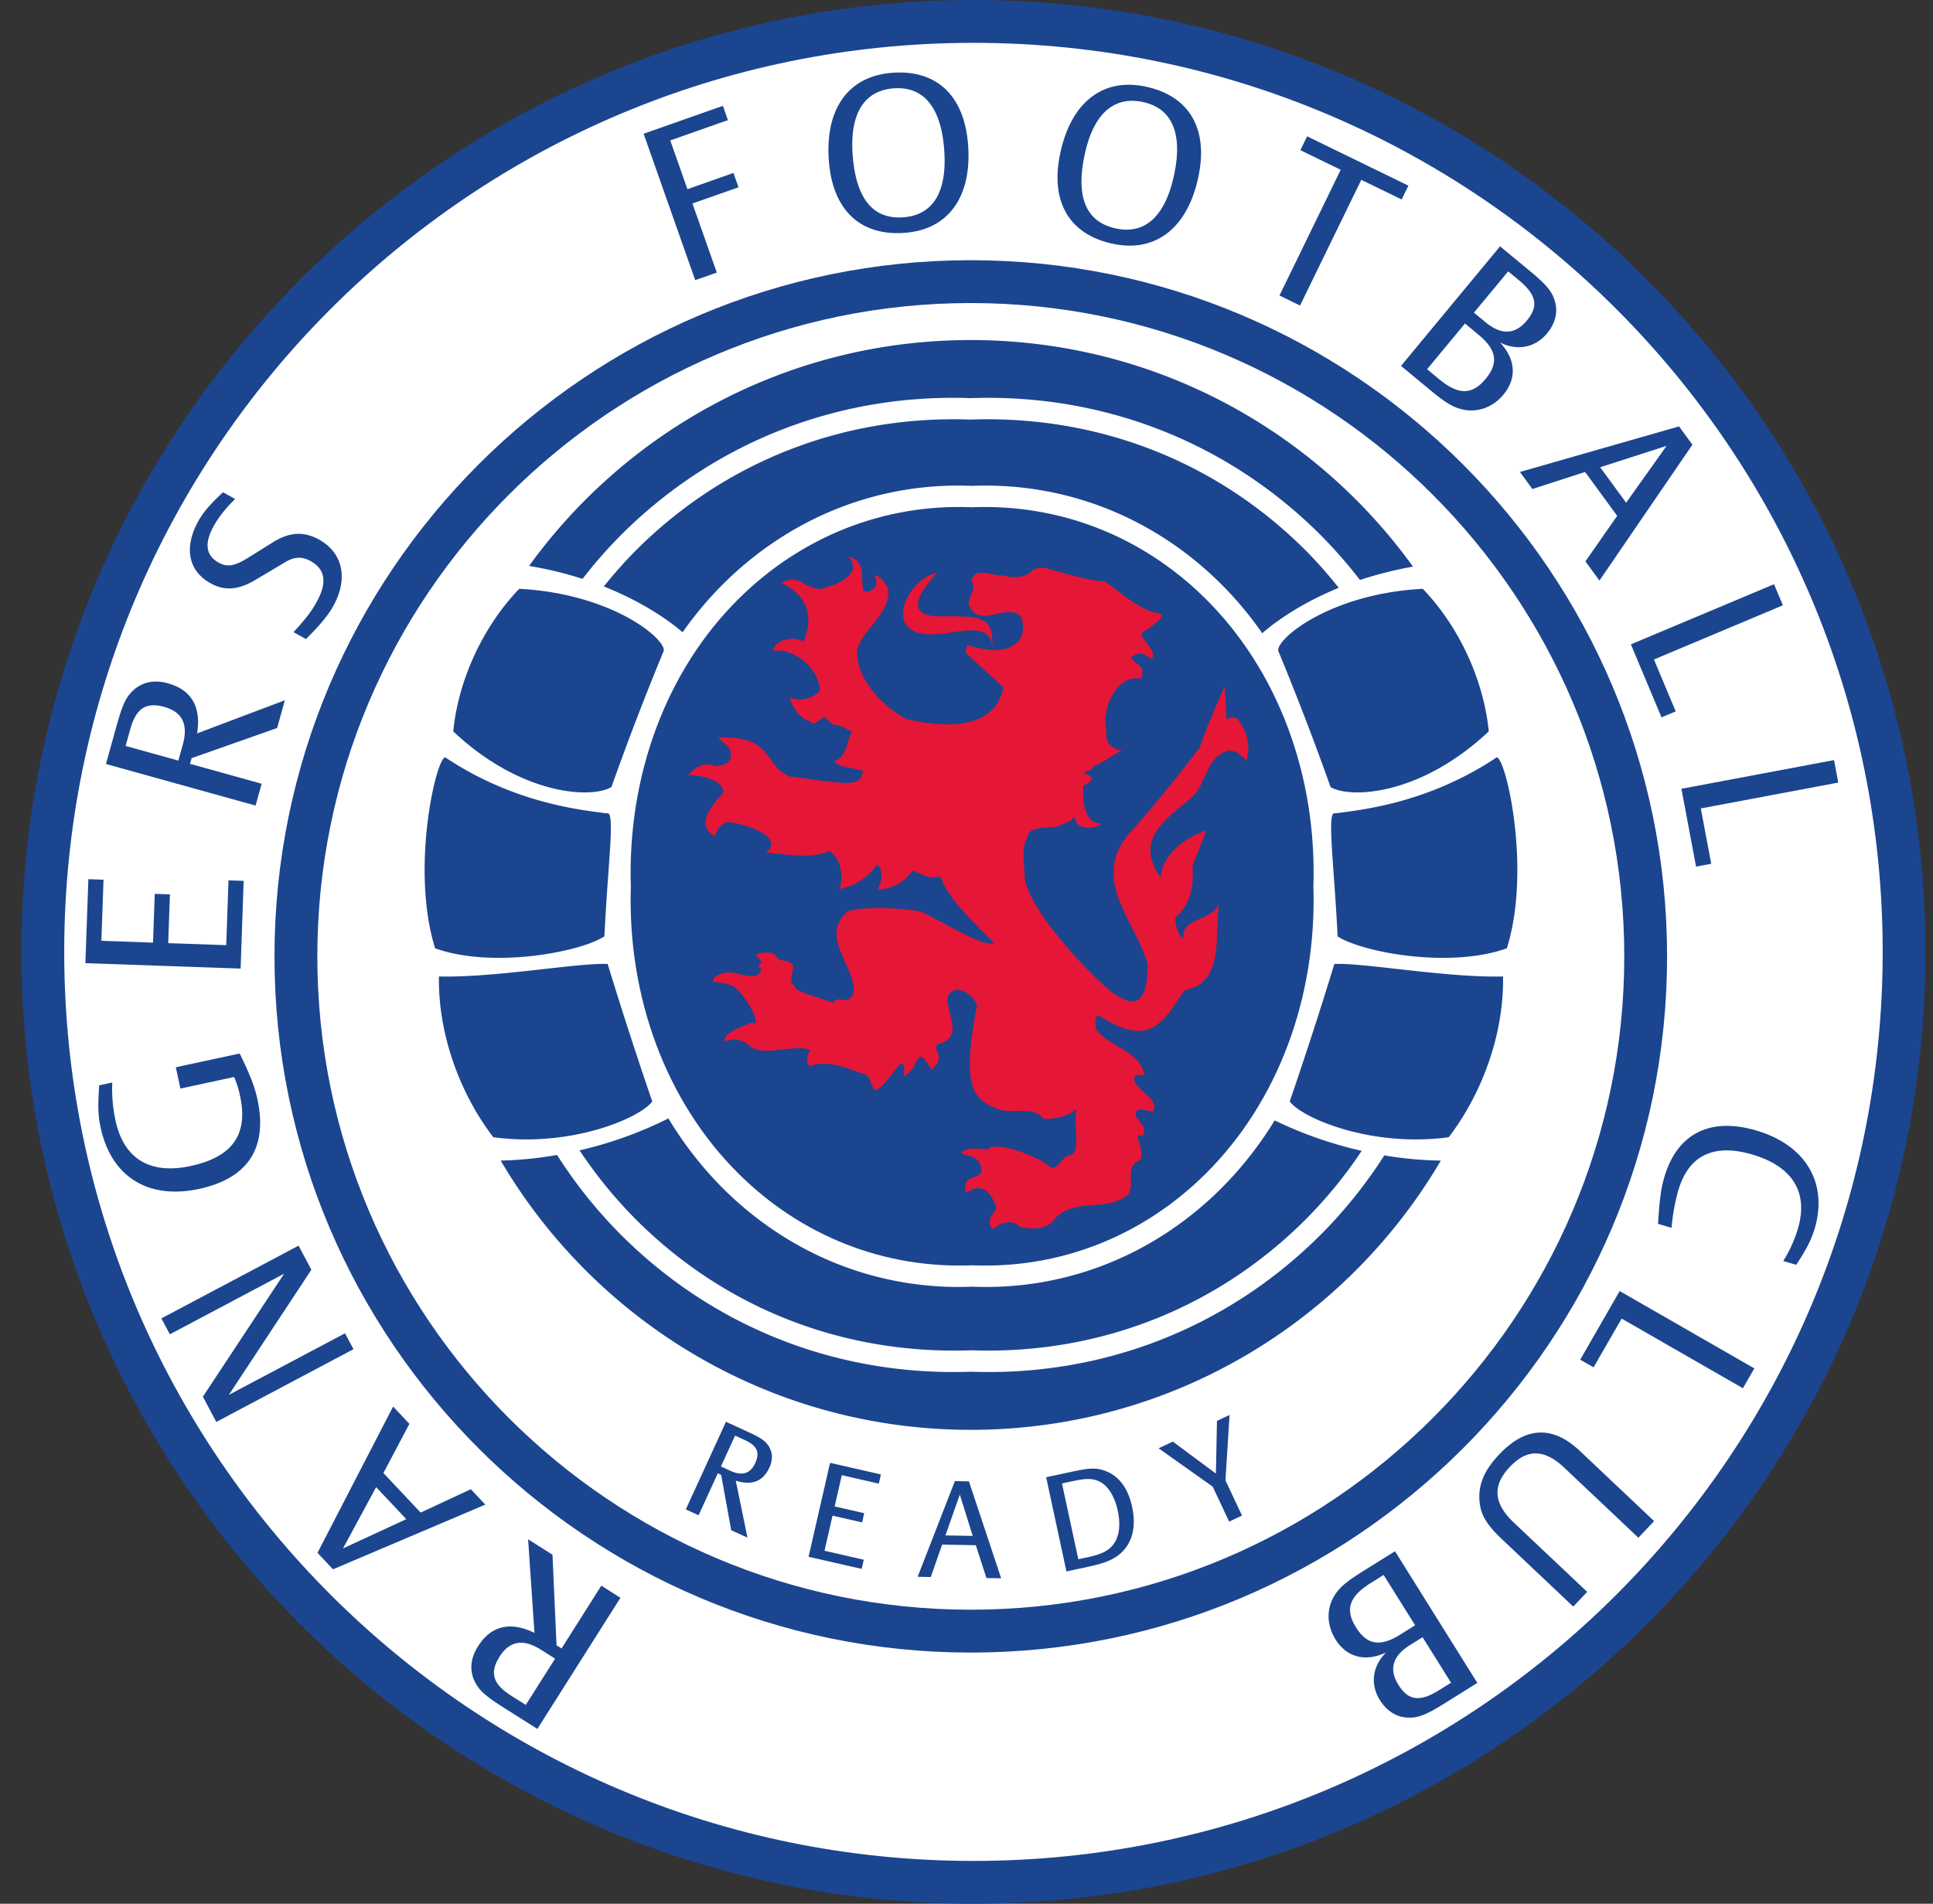
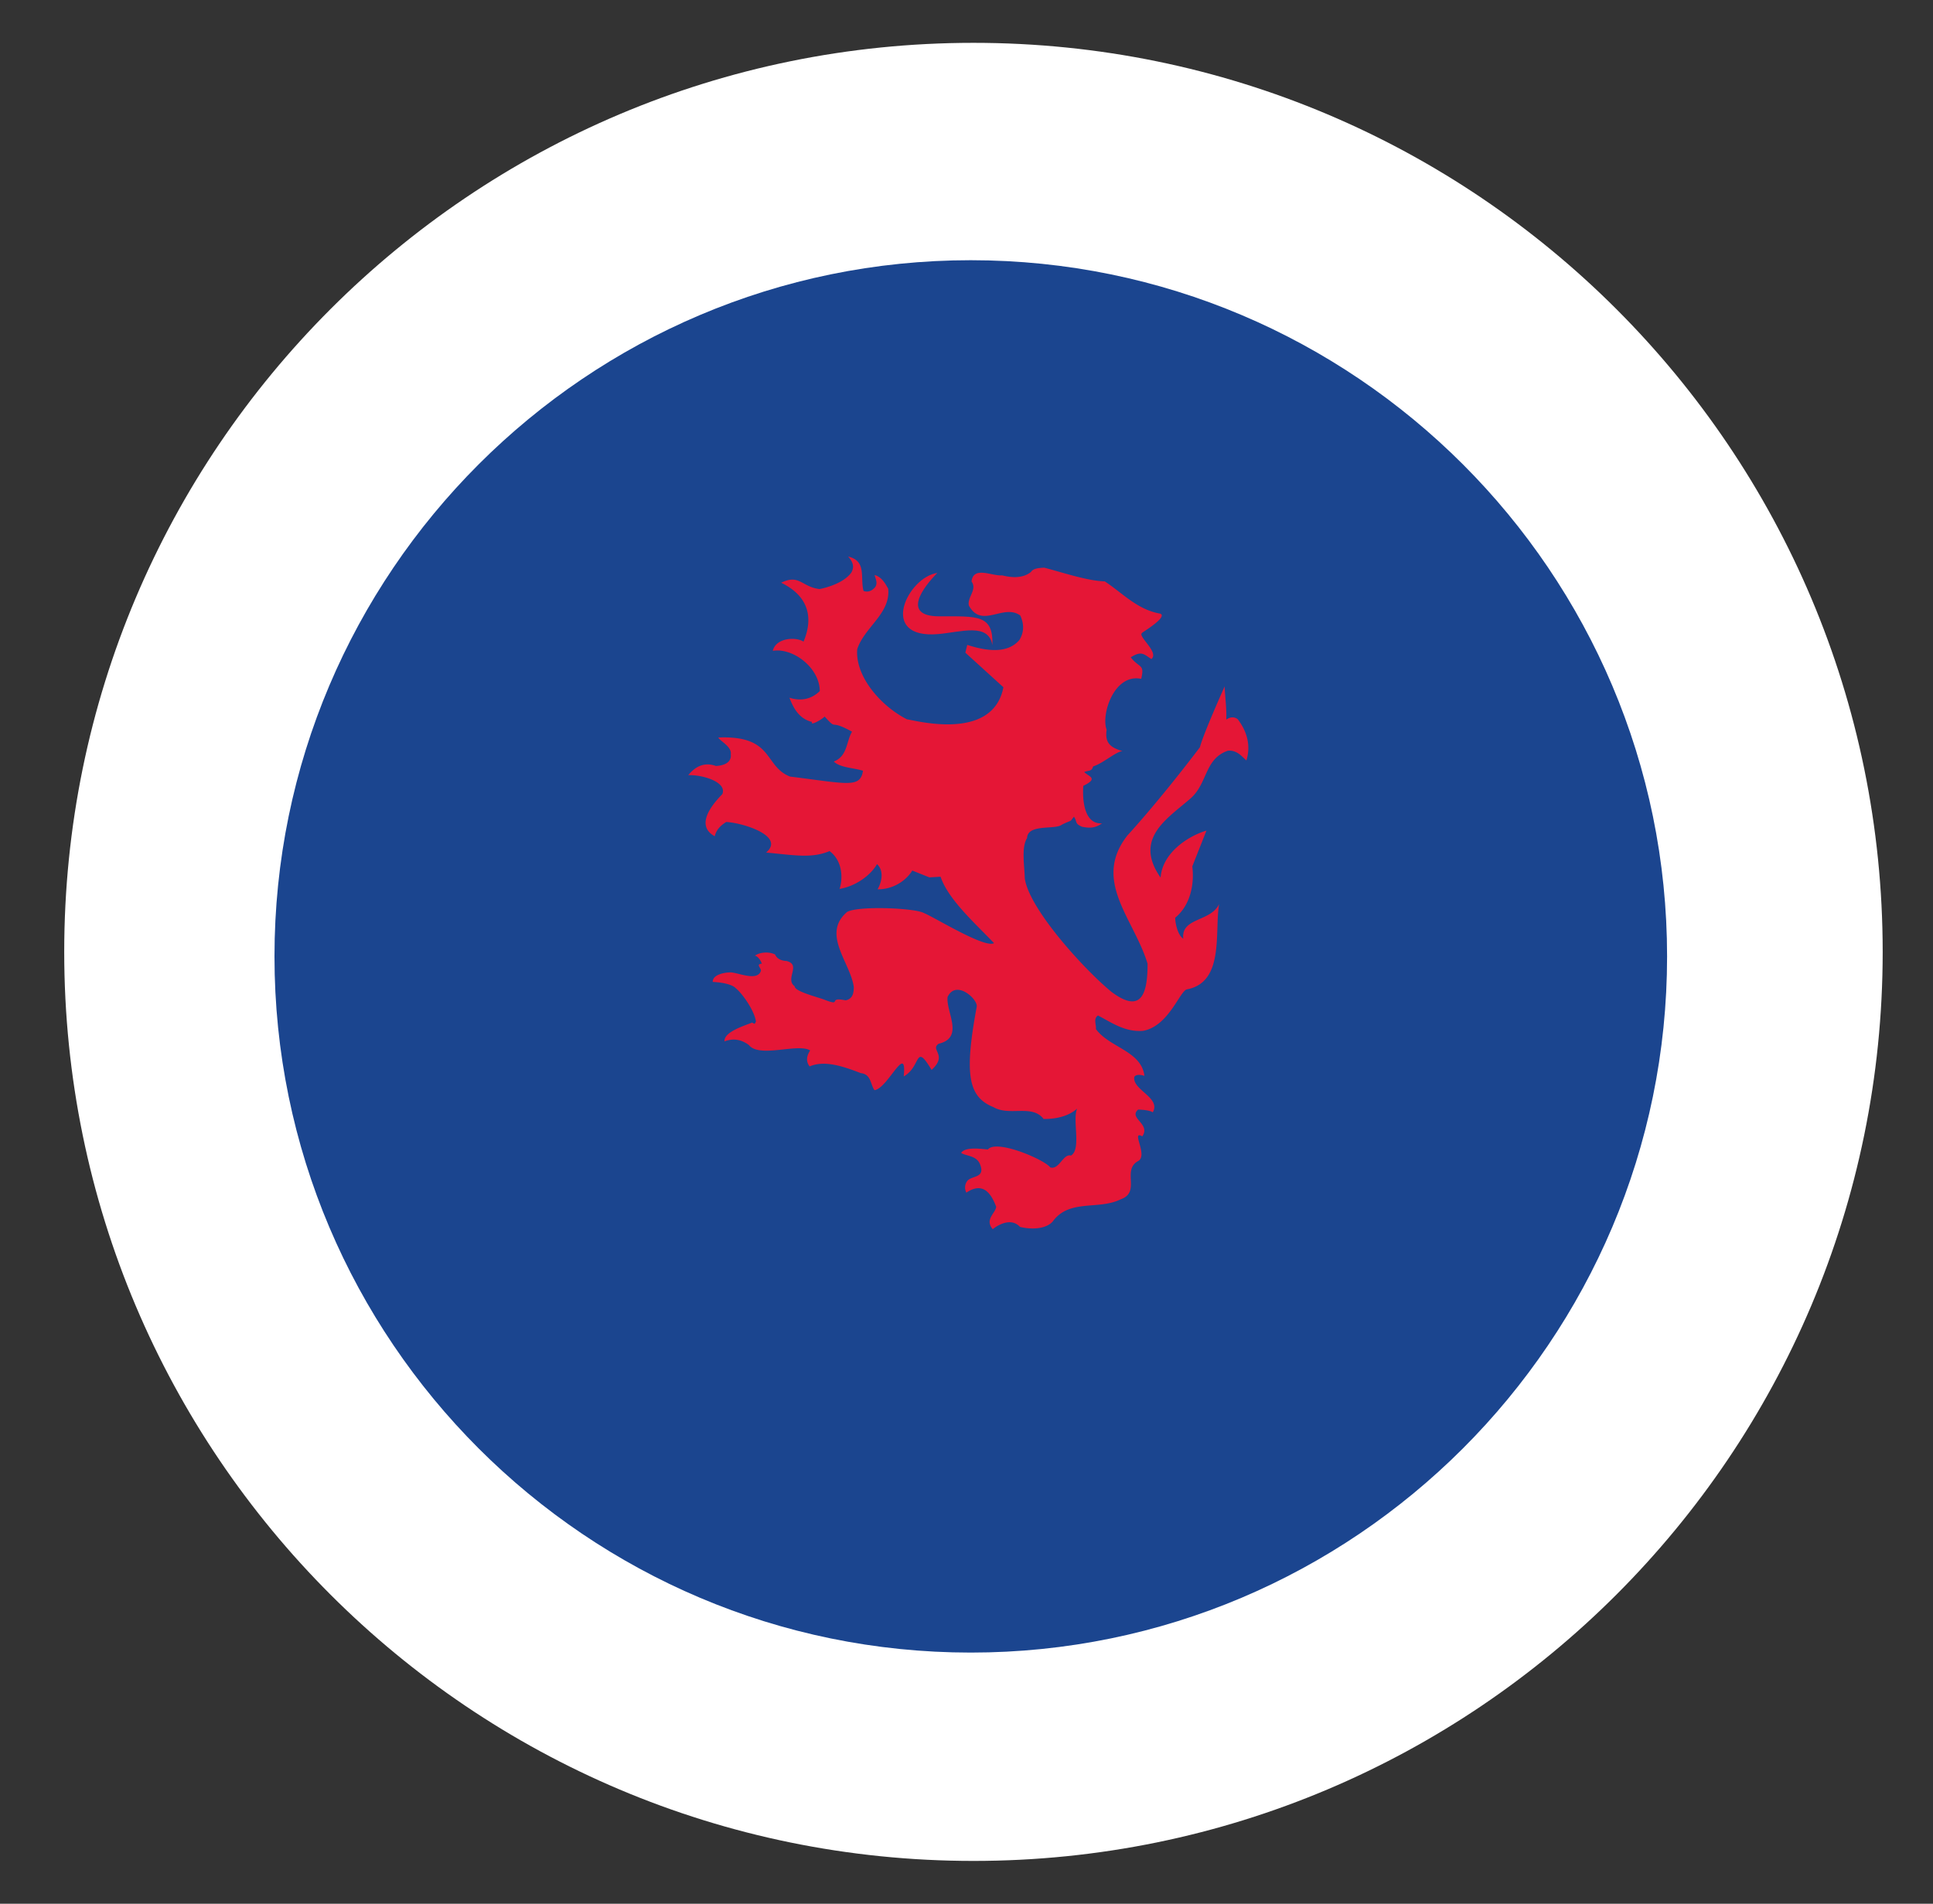
<svg xmlns="http://www.w3.org/2000/svg" width="67" height="66" fill="none" viewBox="0 0 67 66">
  <rect x="0" y="0" width="67" height="66" fill="#333333" stroke="none" />
-   <path fill="#1B458F" fill-rule="evenodd" d="M.741 33c0 18.196 14.804 33 33 33 18.197 0 33-14.803 33-33s-14.803-33-33-33c-18.196 0-33 14.803-33 33Z" clip-rule="evenodd" />
  <path fill="#fff" fill-rule="evenodd" d="M65.256 33c0 17.405-14.11 31.515-31.515 31.515S2.226 50.405 2.226 33 16.336 1.485 33.741 1.485 65.256 15.595 65.256 33Z" clip-rule="evenodd" />
-   <path fill="#1B458F" fill-rule="evenodd" d="M9.514 33.156c0 13.31 10.827 24.136 24.134 24.136 13.308 0 24.135-10.827 24.135-24.136 0-13.307-10.827-24.135-24.135-24.135-13.307 0-24.134 10.827-24.134 24.135Zm1.485 0c0-12.489 10.16-22.65 22.65-22.65 12.488 0 22.65 10.161 22.65 22.65 0 12.49-10.162 22.65-22.65 22.65-12.49 0-22.65-10.16-22.65-22.65Z" clip-rule="evenodd" />
-   <path fill="#1B458F" fill-rule="evenodd" d="m24.988 50.84.491-1.07.336.154c.426.195.533.426.361.8-.167.366-.452.454-.861.266l-.327-.15Zm-1.217 1.487.443.204.666-1.454.116.053.349 1.919.563.258-.405-1.976c.552.18.945.027 1.164-.45.13-.284.115-.545-.041-.773-.12-.17-.272-.27-.689-.462l-.774-.355-1.392 3.037Zm6.689-.892-1.282-.293-.248 1.083 1.024.235-.073.318-1.024-.234-.278 1.217 1.36.312-.073.318-1.84-.421.745-3.256 1.762.402-.073.319Zm2.31 1.794.498-1.415.447 1.433-.945-.017Zm-.964 1.435.455.009.394-1.124 1.168.021.368 1.138.51.009-1.117-3.36-.487-.01-1.29 3.317Zm5.57-.607-.566-2.628.417-.09c.346-.074.543-.083.738-.032.375.102.65.483.778 1.07.123.574.028 1.03-.27 1.293-.167.142-.376.23-.731.308l-.366.079Zm-.412.422.776-.167c.532-.115.813-.229 1.049-.415.453-.368.606-.939.448-1.67-.137-.638-.462-1.066-.934-1.235-.295-.112-.53-.104-1.136.027l-.906.194.703 3.266Zm5.07-2.94L40.16 50.21l.493-.231 1.492 1.107.036-1.826.437-.206-.142 2.268.574 1.22-.446.21-.57-1.212ZM19.24 57.503l-1.016 1.604-.502-.318c-.638-.404-.76-.797-.404-1.358.346-.547.82-.626 1.432-.238l.49.31Zm2.266-2.11-.663-.421-1.379 2.177-.174-.11-.14-3.14-.845-.534.22 3.243c-.843-.407-1.504-.248-1.956.467-.27.425-.302.847-.102 1.244.155.297.375.49 1 .886l1.159.734 2.88-4.547Zm-7.424-2.726-2.194 1.016 1.15-2.127 1.044 1.11Zm2.74-.504-.502-.534-1.74.81-1.29-1.372.9-1.704-.564-.6-2.621 5.07.537.573 5.28-2.243Zm-9.325-2.867-.464-.876 2.814-4.262-3.96 2.1-.293-.552 4.755-2.521.443.835-2.86 4.338 4.027-2.135.293.551-4.755 2.522ZM3.892 37.53c-.02.442.019.885.112 1.317.286 1.327 1.193 1.88 2.602 1.577 1.453-.313 2.002-1.095 1.716-2.422a3.64 3.64 0 0 0-.205-.665l-1.864.402L6.094 37l2.214-.477c.377.776.522 1.158.615 1.59.363 1.685-.33 2.739-2.022 3.104-1.766.38-3.046-.42-3.415-2.135-.087-.402-.096-.696-.048-1.455l.454-.098Zm-.304-7.032-.074 2.118 1.79.063.06-1.691.526.018-.06 1.691 2.012.07.078-2.247.526.019-.106 3.04-5.38-.189.103-2.91.525.018Zm2.594-4.129-1.829-.509.16-.572c.202-.728.543-.957 1.182-.78.624.174.836.605.642 1.302l-.155.559Zm2.677 1.559.21-.757-2.483-.69.055-.198 2.965-1.044.267-.962-3.041 1.149c.146-.925-.197-1.51-1.013-1.737-.485-.135-.898-.044-1.22.262-.24.234-.36.5-.559 1.213l-.367 1.322 5.186 1.442Zm1.315-6.013c.42-.455.616-.713.794-1.032.38-.679.315-1.142-.204-1.432-.3-.168-.57-.153-.903.053l-1.007.6c-.59.351-1.066.39-1.559.115-.772-.43-.929-1.244-.415-2.162.167-.3.39-.559.85-.992l.42.235c-.325.316-.56.613-.736.925-.338.606-.285 1.028.16 1.277.313.175.558.128 1.081-.199l.805-.503c.576-.359 1.072-.387 1.605-.09.825.461 1.013 1.36.48 2.312-.174.313-.467.665-.939 1.134l-.432-.241ZM25.23 4.165l-1.998.704.595 1.69 1.596-.563.175.497-1.597.562.844 2.395-.748.263-1.788-5.076 2.747-.968.174.496Zm5.718-1.1c1.032-.091 1.646.612 1.772 2.04.133 1.496-.343 2.334-1.376 2.426-1.056.093-1.653-.604-1.783-2.07-.13-1.465.354-2.304 1.387-2.396Zm-.07-.537c-1.504.134-2.305 1.292-2.143 3.114.15 1.678 1.123 2.564 2.672 2.426 1.504-.133 2.303-1.298 2.142-3.114-.149-1.678-1.122-2.563-2.672-2.426Zm8.706 1.003c1.017.202 1.408 1.05 1.127 2.455-.294 1.473-.987 2.143-2.004 1.94-1.038-.207-1.416-1.044-1.127-2.487.287-1.443.987-2.111 2.004-1.908Zm.084-.536c-1.481-.295-2.575.59-2.932 2.385-.33 1.652.356 2.776 1.88 3.08 1.481.295 2.576-.598 2.933-2.385.329-1.652-.356-2.776-1.881-3.08Zm6.803 2.891-1.398-.68.234-.48 3.51 1.71-.235.479-1.398-.681-2.123 4.358-.713-.347 2.123-4.359Zm4.618 4.953 1.187-1.432.37.307c.61.505.691.898.277 1.397-.408.494-.888.512-1.434.059l-.4-.33Zm-2.528 1.846 1.015.841c.534.443.787.592 1.119.67.525.118 1.054-.078 1.419-.518.467-.564.42-1.237-.127-1.808.597.307 1.224.183 1.634-.31.291-.352.39-.746.267-1.135-.096-.327-.297-.562-.849-1.02l-1.045-.865-3.433 4.145Zm.904.116 1.313-1.586.47.39c.627.52.703.978.246 1.53-.467.564-.944.565-1.619.006l-.41-.34Zm5.998 3.398 2.302-.741-1.401 1.97-.901-1.23Zm-2.78.164.432.59 1.826-.59 1.113 1.52-1.102 1.58.487.664 3.222-4.711-.464-.633-5.514 1.58Zm8.807 3.891.307.731-4.47 1.878.755 1.8-.492.206-1.062-2.53 4.962-2.085Zm2.08 6.097.146.78-4.765.896.362 1.918-.526.099-.507-2.698 5.29-.995Zm-1.76 17.365c.218-.347.388-.722.506-1.114.374-1.257-.178-2.16-1.567-2.573-1.344-.399-2.215.018-2.575 1.232a7.117 7.117 0 0 0-.237 1.305l-.468-.138c.057-.89.11-1.256.22-1.622.448-1.512 1.589-2.088 3.197-1.61 1.703.505 2.482 1.818 2.011 3.404-.113.38-.298.738-.64 1.249l-.447-.133Zm-1.003 3.724-.396.688-4.203-2.415-.973 1.69-.463-.265 1.368-2.38 4.667 2.682Zm-4.019 5.87-2.56-2.42c-.697-.66-1.296-.67-1.898-.033-.608.642-.563 1.261.135 1.922l2.548 2.408-.482.51-2.46-2.325c-.565-.534-.763-.88-.793-1.38-.032-.544.18-1.035.684-1.567.92-.975 1.859-1.012 2.8-.122l2.571 2.43-.545.576Zm-7.48 3.45.987 1.577-.407.254c-.673.42-1.071.373-1.415-.177-.34-.543-.206-1.004.396-1.38l.439-.274Zm-.956-2.98-1.119.697c-.587.369-.809.561-.987.852-.277.461-.258 1.024.046 1.51.388.62 1.04.787 1.754.448-.479.47-.559 1.105-.22 1.649.244.387.587.605.994.61.34.012.628-.104 1.236-.484l1.15-.719-2.854-4.564Zm-.394.82 1.092 1.746-.517.323c-.692.433-1.151.36-1.53-.248-.39-.62-.24-1.072.503-1.537l.452-.284ZM45.25 19.077c-3.08-3.08-7.195-4.689-11.615-4.531-4.394-.158-8.51 1.452-11.59 4.531-.394.398-.766.817-1.115 1.255 1.465.583 2.372 1.278 2.73 1.587.423-.604.9-1.17 1.423-1.69 2.336-2.315 5.4-3.517 8.596-3.385 3.228-.131 6.292 1.07 8.627 3.385.533.53 1.016 1.107 1.445 1.724.323-.284 1.205-.982 2.65-1.574-.359-.455-.743-.89-1.15-1.302Zm1 14.344a150.849 150.849 0 0 1-1.546 4.764c.423.579 2.834 1.606 5.511 1.24 1.203-1.574 1.916-3.647 1.882-5.572-1.961.049-4.881-.489-5.847-.432Z" clip-rule="evenodd" />
-   <path fill="#1B458F" fill-rule="evenodd" d="M41.784 20.756c-2.188-2.168-5.055-3.294-8.104-3.17-3.02-.124-5.886 1.002-8.074 3.17-2.499 2.475-3.862 6.105-3.741 9.981-.121 3.853 1.242 7.483 3.741 9.959 2.188 2.167 5.055 3.293 8.104 3.17 3.02.123 5.887-1.003 8.074-3.17 2.498-2.477 3.862-6.106 3.74-9.959v-.023c.122-3.853-1.242-7.483-3.74-9.958Z" clip-rule="evenodd" />
+   <path fill="#1B458F" fill-rule="evenodd" d="M9.514 33.156c0 13.31 10.827 24.136 24.134 24.136 13.308 0 24.135-10.827 24.135-24.136 0-13.307-10.827-24.135-24.135-24.135-13.307 0-24.134 10.827-24.134 24.135Zm1.485 0Z" clip-rule="evenodd" />
  <path fill="#1B458F" fill-rule="evenodd" d="M33.662 46.812c4.393.159 8.509-1.451 11.588-4.531a15.582 15.582 0 0 0 1.948-2.383 14.012 14.012 0 0 1-3.017-1.056 12.689 12.689 0 0 1-1.874 2.38c-2.336 2.315-5.4 3.517-8.597 3.385-3.227.132-6.29-1.07-8.627-3.384a12.705 12.705 0 0 1-1.916-2.449 13.78 13.78 0 0 1-3.078 1.107 15.635 15.635 0 0 0 1.957 2.4c3.08 3.08 7.195 4.69 11.616 4.531Zm12.701-14.35c.833.55 3.891 1.126 5.866.414.898-2.866-.115-6.943-.387-6.596-2.439 1.618-4.814 1.81-5.556 1.918-.313-.146-.049 1.675.077 4.263Z" clip-rule="evenodd" />
  <path fill="#1B458F" fill-rule="evenodd" d="M47.982 40.055a16.32 16.32 0 0 1-2.206 2.751c-3.228 3.227-7.539 4.914-12.114 4.749-4.602.165-8.914-1.522-12.141-4.749a16.347 16.347 0 0 1-2.213-2.765 12.98 12.98 0 0 1-1.953.194c3.282 5.584 9.348 9.335 16.293 9.335 6.945 0 13.01-3.75 16.293-9.334a12.906 12.906 0 0 1-1.96-.18Zm-27.79-19.987a16.09 16.09 0 0 1 1.329-1.516c3.227-3.227 7.54-4.914 12.115-4.749 4.601-.165 8.913 1.522 12.14 4.748.486.49.941 1.01 1.362 1.556.6-.198 1.215-.353 1.838-.463-3.43-4.756-9.015-7.855-15.328-7.855-6.3 0-11.878 3.088-15.31 7.831a13.14 13.14 0 0 1 1.854.448Zm31.411 5.287c-.182-1.804-1.04-3.643-2.288-4.942-3.235.171-5.1 1.754-5.008 2.155a98.744 98.744 0 0 1 1.812 4.718c.679.406 3.113.303 5.484-1.931Zm-30.54 8.066a150.925 150.925 0 0 0 1.545 4.764c-.422.579-2.834 1.606-5.51 1.24-1.203-1.574-1.918-3.647-1.883-5.572 1.961.048 4.88-.489 5.847-.432Zm-.114-.96c-.833.55-3.892 1.127-5.866.415-.9-2.866.115-6.943.386-6.596 2.44 1.618 4.815 1.81 5.557 1.918.313-.146.048 1.675-.077 4.263Z" clip-rule="evenodd" />
-   <path fill="#1B458F" fill-rule="evenodd" d="M15.709 25.355c.182-1.804 1.04-3.643 2.288-4.942 3.236.17 5.1 1.754 5.008 2.155a97.878 97.878 0 0 0-1.812 4.718c-.68.406-3.113.303-5.485-1.931Z" clip-rule="evenodd" />
  <path fill="#E51636" fill-rule="evenodd" d="M42.897 24.93c-.14-.096-.268-.067-.392.016.015-.41-.05-.846-.057-1.15 0 0-.754 1.678-.857 2.109-1.46 1.924-2.512 3.057-2.512 3.057-1.233 1.572.22 2.877.697 4.447.003 1.129-.26 1.719-1.251.977-.944-.773-2.861-2.879-3.005-3.936-.014-.468-.122-1.074.079-1.396.02-.502.974-.278 1.207-.464.37-.186.254-.062.418-.278.123.185.016.235.28.35.294.062.476.034.694-.118-.787.048-.647-1.318-.65-1.3.552-.267.174-.323.031-.48.17-.065.263-.015.31-.195.327-.093.793-.515 1.018-.53-.456-.13-.612-.313-.55-.743-.2-.52.257-1.955 1.198-1.762.124-.522-.058-.36-.363-.745.376-.24.46-.105.716.06.285-.238-.501-.802-.319-.905-.14.06.923-.547.627-.67-.803-.136-1.322-.729-1.925-1.118-.618-.02-1.47-.314-2.099-.476-.166.01-.38.02-.456.148-.277.221-.642.208-1 .119-.36.03-.996-.335-1.062.212.207.284-.158.549-.092.834.448.82 1.193-.079 1.782.345.133.293.134.571-.025.841-.416.501-1.16.39-1.813.178l-.066.27 1.319 1.199c-.371 1.918-3.127 1.127-3.341 1.113-.926-.473-1.802-1.5-1.726-2.432.244-.76 1.16-1.232 1.074-2.096-.102-.182-.22-.403-.469-.477.023.132.113.257.025.41-.107.132-.247.204-.412.142-.122-.481.117-1.038-.532-1.191.148.17.232.33.111.553-.31.435-1.104.574-1.104.574-.617-.075-.697-.531-1.329-.22 1.05.51 1.078 1.329.775 2.042-.256-.168-.953-.144-1.066.32.689-.119 1.623.578 1.63 1.394-.279.272-.64.365-1.052.23.139.371.346.738.786.841-.088.152.335-.08.434-.188.47.52.114.06.949.526-.204.34-.15.847-.633 1.034.227.22.704.217 1.013.32-.093.614-.55.445-2.527.202-.92-.36-.549-1.433-2.487-1.355.047.118.473.312.431.583.03.227-.145.385-.515.404-.431-.157-.745.054-.958.318.5-.017 1.352.24 1.181.658-.333.339-.964 1.077-.264 1.46.057-.232.209-.376.4-.495.601.035 2.051.494 1.381 1.06 1.004.095 1.577.208 2.2-.05.468.349.46.977.345 1.311.533-.086 1.064-.45 1.299-.859.248.223.167.619.02.873.519.005.973-.279 1.203-.651l.592.237.388-.023c.27.8 1.217 1.632 1.852 2.302-.31.193-2.06-.894-2.428-1.042-.32-.178-2.286-.258-2.666-.037-.896.771.125 1.758.235 2.607-.004.167-.018.405-.285.456-.652-.135-.09.225-.725-.018-.204-.086-1.046-.286-1.04-.47-.351-.256.242-.742-.28-.876-.171-.007-.335-.069-.398-.226-.222-.108-.53-.08-.7.042.106.016.211.18.24.277-.241.02.018.17-.041.272-.137.33-.748.053-1.026.03-.26-.001-.642.088-.635.33.58.032.755.17.791.213.218.166.656.775.707 1.164a.402.402 0 0 0-.039.074c-.034-.007-.066-.017-.087-.042-.345.133-.981.333-.965.652.321-.118.594-.059.847.128.364.462 1.708-.077 2.123.188-.112.17-.163.365-.019.553.51-.22 1.141-.012 1.776.233.362.036.329.401.474.59.464-.06 1.129-1.683 1.013-.478.613-.333.376-1.203.965-.225.577-.523-.068-.694.245-.906.899-.216.251-1.092.309-1.62.29-.621 1.06.079 1.01.338-.436 2.352-.297 3.126.582 3.48.558.325 1.338-.112 1.737.41.635.005.992-.204 1.164-.362-.178.389.155 1.413-.216 1.63-.27-.078-.41.511-.72.41-.198-.27-1.865-.985-2.159-.621-.236-.019-.786-.101-.928.118.155.115.53.08.655.396.189.472-.253.387-.431.563a.375.375 0 0 0-.042.42c.58-.394.862.037 1.032.488-.013.22-.413.438-.118.779.15-.127.627-.424.943-.08.355.089.874.095 1.131-.181.577-.801 1.586-.392 2.358-.774.708-.246.042-.995.59-1.318.395-.182-.26-1.096.161-.866.303-.435-.491-.63-.143-.928.15.005.408.024.506.096.294-.511-.71-.774-.641-1.226.06-.102.23-.077.352-.039-.107-.867-1.217-.98-1.682-1.623.022-.146-.1-.349.071-.47.462.236.929.584 1.565.532.89-.162 1.27-1.382 1.518-1.437 1.314-.246.952-2.003 1.117-2.958-.29.621-1.327.465-1.242 1.2-.198-.122-.283-.561-.28-.727.517-.422.67-1.14.593-1.78l.49-1.24c-.727.223-1.532.823-1.589 1.63-.944-1.347.22-2.033 1.017-2.727.62-.518.492-1.389 1.314-1.672.308-.027.47.183.642.338.162-.513.022-1.015-.304-1.434Z" clip-rule="evenodd" />
  <path fill="#E51636" fill-rule="evenodd" d="M34.398 22.364c.033-1.059-.51-.997-1.842-.997-1.331 0-.546-1.024-.068-1.503-1.024.137-2.078 2.302.034 2.118.786-.068 1.738-.403 1.876.382Z" clip-rule="evenodd" />
</svg>